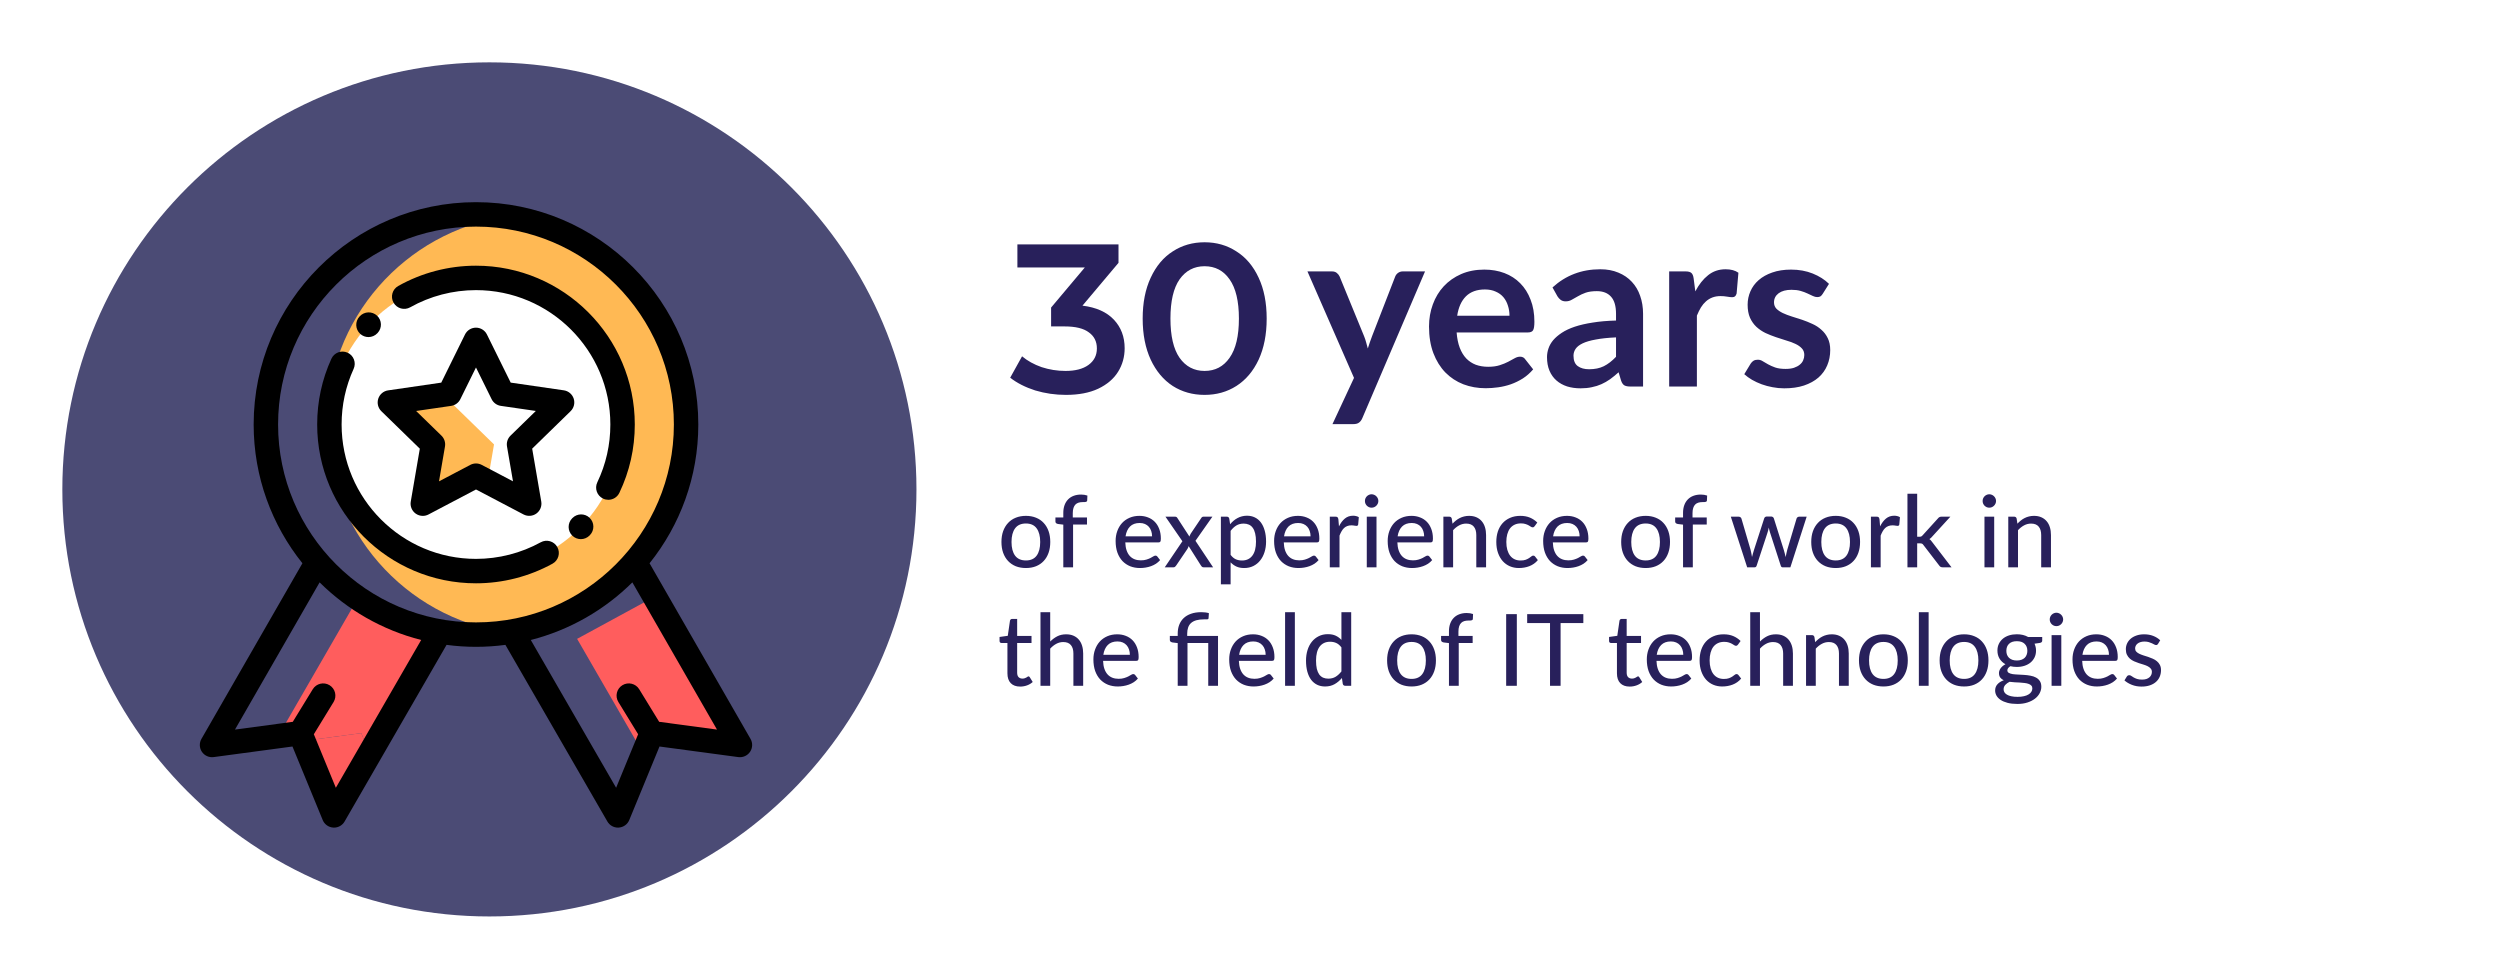
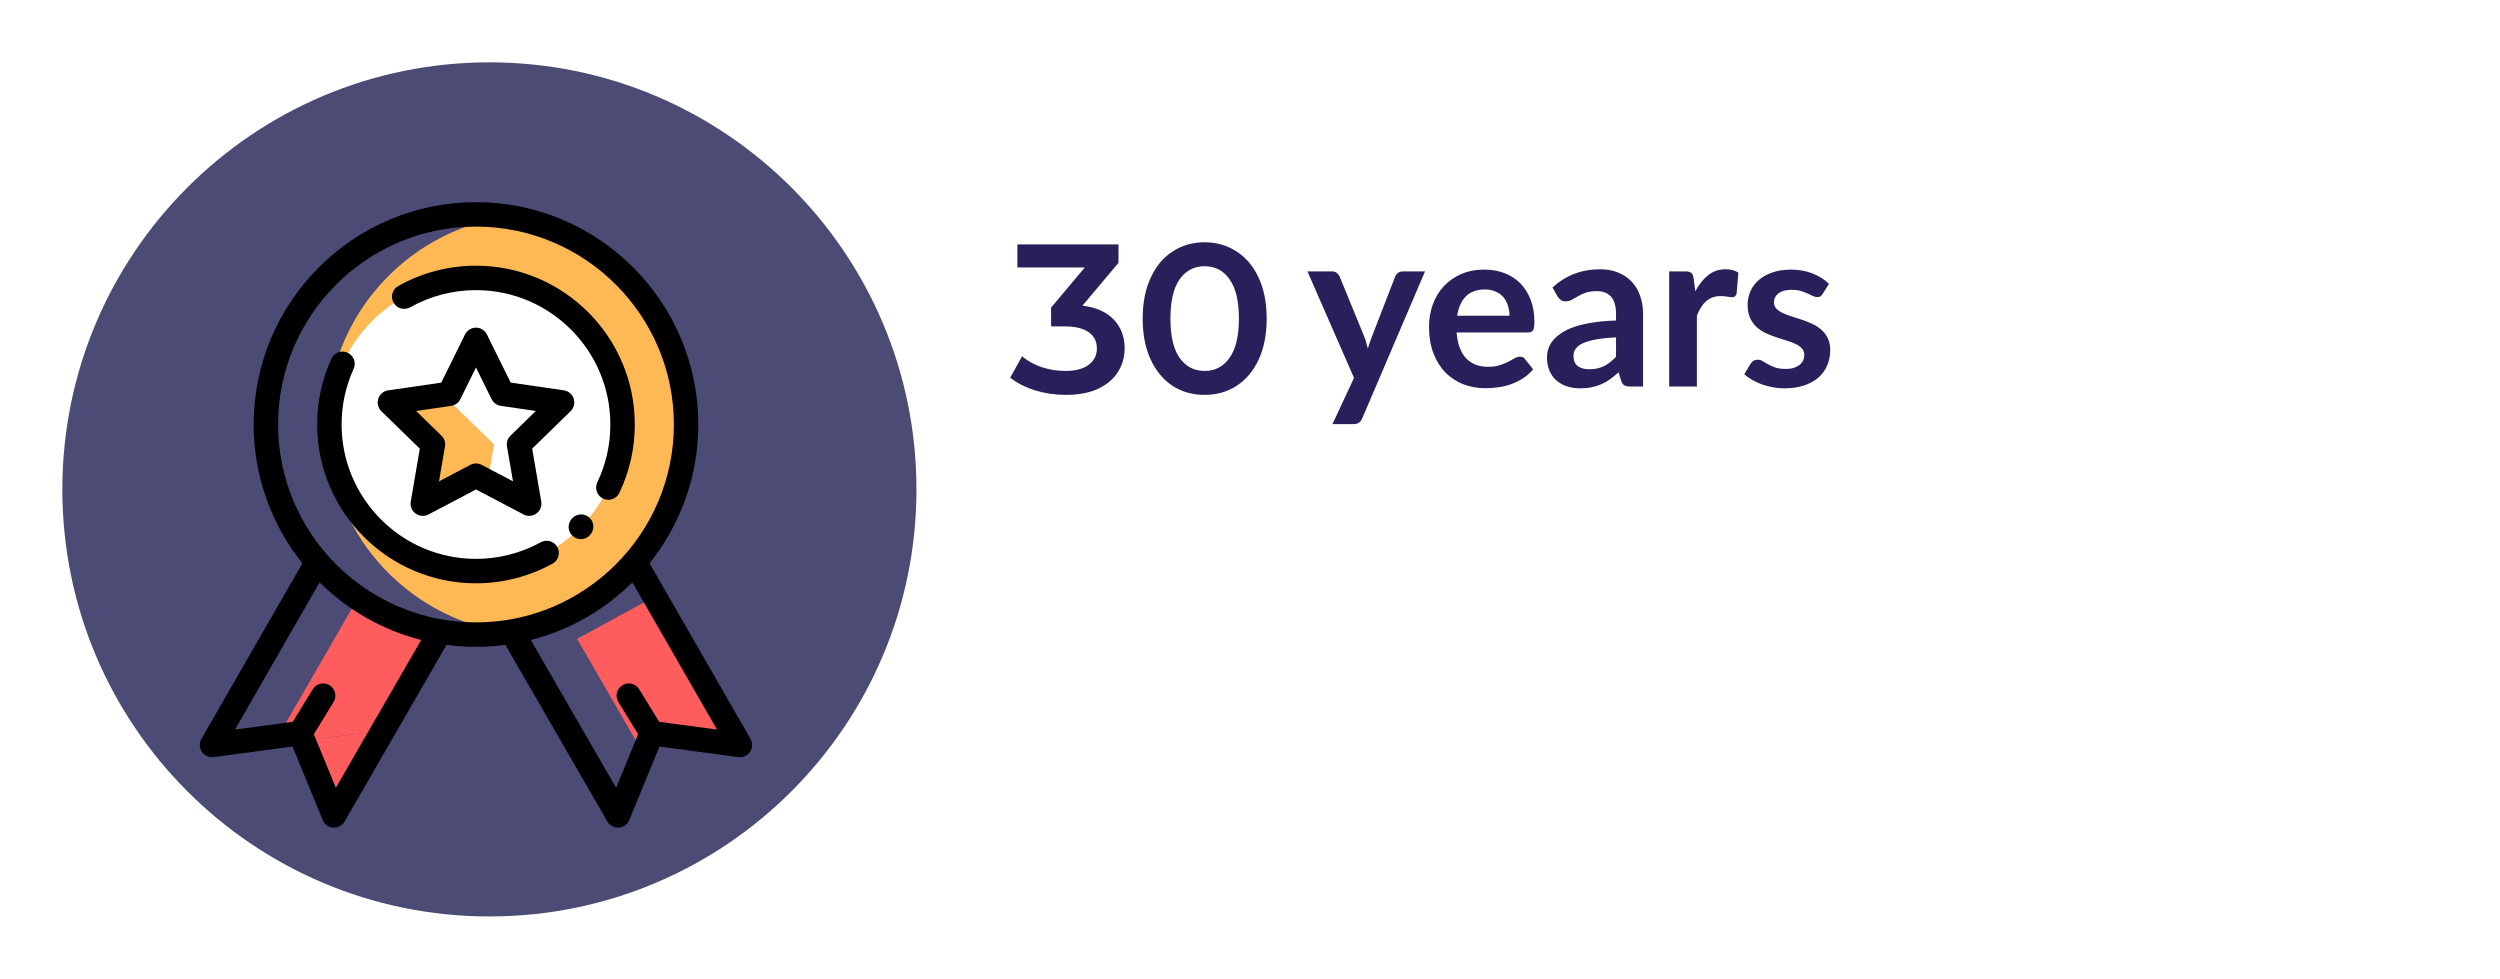
<svg xmlns="http://www.w3.org/2000/svg" width="401" height="157" viewBox="0 0 401 157" fill="none">
  <g clip-path="url(#clip0_1_136)">
    <g filter="url(#filter0_d_1_136)">
      <path d="M72 16H339C366.614 16 389 38.386 389 66V87C389 114.614 366.614 137 339 137H72V16Z" fill="white" />
    </g>
    <path d="M177.658 57.86C178.138 57.86 178.516 57.998 178.792 58.274C179.08 58.538 179.224 58.892 179.224 59.336V62H161.368V60.524C161.368 60.224 161.428 59.912 161.548 59.588C161.68 59.252 161.884 58.952 162.16 58.688L170.062 50.768C170.722 50.096 171.31 49.454 171.826 48.842C172.354 48.23 172.792 47.624 173.14 47.024C173.488 46.424 173.752 45.818 173.932 45.206C174.124 44.582 174.22 43.928 174.22 43.244C174.22 42.62 174.13 42.074 173.95 41.606C173.77 41.126 173.512 40.724 173.176 40.4C172.852 40.076 172.456 39.836 171.988 39.68C171.532 39.512 171.016 39.428 170.44 39.428C169.912 39.428 169.42 39.506 168.964 39.662C168.52 39.806 168.124 40.016 167.776 40.292C167.428 40.556 167.134 40.868 166.894 41.228C166.654 41.588 166.474 41.984 166.354 42.416C166.15 42.968 165.886 43.334 165.562 43.514C165.238 43.694 164.77 43.736 164.158 43.64L161.818 43.226C161.998 41.978 162.346 40.886 162.862 39.95C163.378 39.002 164.02 38.216 164.788 37.592C165.568 36.956 166.456 36.482 167.452 36.17C168.46 35.846 169.54 35.684 170.692 35.684C171.892 35.684 172.99 35.864 173.986 36.224C174.982 36.572 175.834 37.07 176.542 37.718C177.25 38.366 177.802 39.146 178.198 40.058C178.594 40.97 178.792 41.984 178.792 43.1C178.792 44.06 178.648 44.948 178.36 45.764C178.084 46.58 177.706 47.36 177.226 48.104C176.758 48.848 176.206 49.568 175.57 50.264C174.934 50.96 174.268 51.668 173.572 52.388L167.704 58.382C168.268 58.214 168.826 58.088 169.378 58.004C169.942 57.908 170.476 57.86 170.98 57.86H177.658ZM200.539 35.972V37.898C200.539 38.474 200.479 38.942 200.359 39.302C200.239 39.65 200.119 39.944 199.999 40.184L190.135 60.488C189.931 60.908 189.643 61.268 189.271 61.568C188.899 61.856 188.401 62 187.777 62H184.555L194.617 42.11C194.845 41.702 195.067 41.33 195.283 40.994C195.511 40.646 195.763 40.316 196.039 40.004H183.583C183.307 40.004 183.067 39.902 182.863 39.698C182.659 39.494 182.557 39.254 182.557 38.978V35.972H200.539ZM228.577 43.532L218.515 67.076C218.383 67.388 218.209 67.622 217.993 67.778C217.789 67.946 217.471 68.03 217.039 68.03H213.727L217.183 60.614L209.713 43.532H213.619C213.967 43.532 214.237 43.616 214.429 43.784C214.633 43.952 214.783 44.144 214.879 44.36L218.803 53.936C218.935 54.26 219.043 54.584 219.127 54.908C219.223 55.232 219.313 55.562 219.397 55.898C219.505 55.562 219.613 55.232 219.721 54.908C219.829 54.572 219.949 54.242 220.081 53.918L223.789 44.36C223.885 44.12 224.041 43.922 224.257 43.766C224.485 43.61 224.737 43.532 225.013 43.532H228.577ZM242.121 50.642C242.121 50.066 242.037 49.526 241.869 49.022C241.713 48.506 241.473 48.056 241.149 47.672C240.825 47.288 240.411 46.988 239.907 46.772C239.415 46.544 238.839 46.43 238.179 46.43C236.895 46.43 235.881 46.796 235.137 47.528C234.405 48.26 233.937 49.298 233.733 50.642H242.121ZM233.643 53.324C233.715 54.272 233.883 55.094 234.147 55.79C234.411 56.474 234.759 57.044 235.191 57.5C235.623 57.944 236.133 58.28 236.721 58.508C237.321 58.724 237.981 58.832 238.701 58.832C239.421 58.832 240.039 58.748 240.555 58.58C241.083 58.412 241.539 58.226 241.923 58.022C242.319 57.818 242.661 57.632 242.949 57.464C243.249 57.296 243.537 57.212 243.813 57.212C244.185 57.212 244.461 57.35 244.641 57.626L245.919 59.246C245.427 59.822 244.875 60.308 244.263 60.704C243.651 61.088 243.009 61.4 242.337 61.64C241.677 61.868 240.999 62.03 240.303 62.126C239.619 62.222 238.953 62.27 238.305 62.27C237.021 62.27 235.827 62.06 234.723 61.64C233.619 61.208 232.659 60.578 231.843 59.75C231.027 58.91 230.385 57.878 229.917 56.654C229.449 55.418 229.215 53.99 229.215 52.37C229.215 51.11 229.419 49.928 229.827 48.824C230.235 47.708 230.817 46.742 231.573 45.926C232.341 45.098 233.271 44.444 234.363 43.964C235.467 43.484 236.709 43.244 238.089 43.244C239.253 43.244 240.327 43.43 241.311 43.802C242.295 44.174 243.141 44.72 243.849 45.44C244.557 46.148 245.109 47.024 245.505 48.068C245.913 49.1 246.117 50.282 246.117 51.614C246.117 52.286 246.045 52.742 245.901 52.982C245.757 53.21 245.481 53.324 245.073 53.324H233.643ZM259.21 54.116C257.926 54.176 256.846 54.29 255.97 54.458C255.094 54.614 254.392 54.818 253.864 55.07C253.336 55.322 252.958 55.616 252.73 55.952C252.502 56.288 252.388 56.654 252.388 57.05C252.388 57.83 252.616 58.388 253.072 58.724C253.54 59.06 254.146 59.228 254.89 59.228C255.802 59.228 256.588 59.066 257.248 58.742C257.92 58.406 258.574 57.902 259.21 57.23V54.116ZM249.022 46.106C251.146 44.162 253.702 43.19 256.69 43.19C257.77 43.19 258.736 43.37 259.588 43.73C260.44 44.078 261.16 44.57 261.748 45.206C262.336 45.83 262.78 46.58 263.08 47.456C263.392 48.332 263.548 49.292 263.548 50.336V62H261.532C261.112 62 260.788 61.94 260.56 61.82C260.332 61.688 260.152 61.43 260.02 61.046L259.624 59.714C259.156 60.134 258.7 60.506 258.256 60.83C257.812 61.142 257.35 61.406 256.87 61.622C256.39 61.838 255.874 62 255.322 62.108C254.782 62.228 254.182 62.288 253.522 62.288C252.742 62.288 252.022 62.186 251.362 61.982C250.702 61.766 250.132 61.448 249.652 61.028C249.172 60.608 248.8 60.086 248.536 59.462C248.272 58.838 248.14 58.112 248.14 57.284C248.14 56.816 248.218 56.354 248.374 55.898C248.53 55.43 248.782 54.986 249.13 54.566C249.49 54.146 249.952 53.75 250.516 53.378C251.08 53.006 251.77 52.682 252.586 52.406C253.414 52.13 254.374 51.908 255.466 51.74C256.558 51.56 257.806 51.452 259.21 51.416V50.336C259.21 49.1 258.946 48.188 258.418 47.6C257.89 47 257.128 46.7 256.132 46.7C255.412 46.7 254.812 46.784 254.332 46.952C253.864 47.12 253.45 47.312 253.09 47.528C252.73 47.732 252.4 47.918 252.1 48.086C251.812 48.254 251.488 48.338 251.128 48.338C250.816 48.338 250.552 48.26 250.336 48.104C250.12 47.936 249.946 47.744 249.814 47.528L249.022 46.106ZM271.929 46.736C272.505 45.632 273.189 44.768 273.981 44.144C274.773 43.508 275.709 43.19 276.789 43.19C277.641 43.19 278.325 43.376 278.841 43.748L278.553 47.078C278.493 47.294 278.403 47.45 278.283 47.546C278.175 47.63 278.025 47.672 277.833 47.672C277.653 47.672 277.383 47.642 277.023 47.582C276.675 47.522 276.333 47.492 275.997 47.492C275.505 47.492 275.067 47.564 274.683 47.708C274.299 47.852 273.951 48.062 273.639 48.338C273.339 48.602 273.069 48.926 272.829 49.31C272.601 49.694 272.385 50.132 272.181 50.624V62H267.735V43.532H270.345C270.801 43.532 271.119 43.616 271.299 43.784C271.479 43.94 271.599 44.228 271.659 44.648L271.929 46.736ZM292.362 47.132C292.242 47.324 292.116 47.462 291.984 47.546C291.852 47.618 291.684 47.654 291.48 47.654C291.264 47.654 291.03 47.594 290.778 47.474C290.538 47.354 290.256 47.222 289.932 47.078C289.608 46.922 289.236 46.784 288.816 46.664C288.408 46.544 287.922 46.484 287.358 46.484C286.482 46.484 285.792 46.67 285.288 47.042C284.796 47.414 284.55 47.9 284.55 48.5C284.55 48.896 284.676 49.232 284.928 49.508C285.192 49.772 285.534 50.006 285.954 50.21C286.386 50.414 286.872 50.6 287.412 50.768C287.952 50.924 288.498 51.098 289.05 51.29C289.614 51.482 290.166 51.704 290.706 51.956C291.246 52.196 291.726 52.508 292.146 52.892C292.578 53.264 292.92 53.714 293.172 54.242C293.436 54.77 293.568 55.406 293.568 56.15C293.568 57.038 293.406 57.86 293.082 58.616C292.77 59.36 292.302 60.008 291.678 60.56C291.054 61.1 290.28 61.526 289.356 61.838C288.444 62.138 287.388 62.288 286.188 62.288C285.552 62.288 284.928 62.228 284.316 62.108C283.716 62 283.134 61.844 282.57 61.64C282.018 61.436 281.502 61.196 281.022 60.92C280.554 60.644 280.14 60.344 279.78 60.02L280.806 58.328C280.938 58.124 281.094 57.968 281.274 57.86C281.454 57.752 281.682 57.698 281.958 57.698C282.234 57.698 282.492 57.776 282.732 57.932C282.984 58.088 283.272 58.256 283.596 58.436C283.92 58.616 284.298 58.784 284.73 58.94C285.174 59.096 285.732 59.174 286.404 59.174C286.932 59.174 287.382 59.114 287.754 58.994C288.138 58.862 288.45 58.694 288.69 58.49C288.942 58.286 289.122 58.052 289.23 57.788C289.35 57.512 289.41 57.23 289.41 56.942C289.41 56.51 289.278 56.156 289.014 55.88C288.762 55.604 288.42 55.364 287.988 55.16C287.568 54.956 287.082 54.776 286.53 54.62C285.99 54.452 285.432 54.272 284.856 54.08C284.292 53.888 283.734 53.666 283.182 53.414C282.642 53.15 282.156 52.82 281.724 52.424C281.304 52.028 280.962 51.542 280.698 50.966C280.446 50.39 280.32 49.694 280.32 48.878C280.32 48.122 280.47 47.402 280.77 46.718C281.07 46.034 281.508 45.44 282.084 44.936C282.672 44.42 283.398 44.012 284.262 43.712C285.138 43.4 286.146 43.244 287.286 43.244C288.558 43.244 289.716 43.454 290.76 43.874C291.804 44.294 292.674 44.846 293.37 45.53L292.362 47.132Z" fill="#28205B" />
-     <path d="M164.56 82.744C165.157 82.744 165.696 82.843 166.176 83.04C166.661 83.232 167.072 83.512 167.408 83.88C167.749 84.243 168.011 84.683 168.192 85.2C168.373 85.712 168.464 86.288 168.464 86.928C168.464 87.568 168.373 88.147 168.192 88.664C168.011 89.181 167.749 89.621 167.408 89.984C167.072 90.347 166.661 90.627 166.176 90.824C165.696 91.016 165.157 91.112 164.56 91.112C163.957 91.112 163.413 91.016 162.928 90.824C162.448 90.627 162.037 90.347 161.696 89.984C161.355 89.621 161.091 89.181 160.904 88.664C160.723 88.147 160.632 87.568 160.632 86.928C160.632 86.288 160.723 85.712 160.904 85.2C161.091 84.683 161.355 84.243 161.696 83.88C162.037 83.512 162.448 83.232 162.928 83.04C163.413 82.843 163.957 82.744 164.56 82.744ZM164.56 89.896C165.328 89.896 165.901 89.637 166.28 89.12C166.659 88.603 166.848 87.875 166.848 86.936C166.848 85.997 166.659 85.269 166.28 84.752C165.901 84.229 165.328 83.968 164.56 83.968C163.781 83.968 163.2 84.229 162.816 84.752C162.437 85.269 162.248 85.997 162.248 86.936C162.248 87.875 162.437 88.603 162.816 89.12C163.2 89.637 163.781 89.896 164.56 89.896ZM170.554 91V84.152L169.706 84.048C169.583 84.021 169.482 83.979 169.402 83.92C169.327 83.856 169.29 83.765 169.29 83.648V83H170.554V82.264C170.554 81.8 170.621 81.387 170.754 81.024C170.887 80.661 171.077 80.355 171.322 80.104C171.573 79.848 171.871 79.656 172.218 79.528C172.57 79.395 172.965 79.328 173.402 79.328C173.77 79.328 174.109 79.381 174.418 79.488L174.386 80.272C174.381 80.341 174.359 80.395 174.322 80.432C174.285 80.464 174.234 80.488 174.17 80.504C174.111 80.52 174.037 80.531 173.946 80.536C173.861 80.536 173.767 80.536 173.666 80.536C173.426 80.536 173.207 80.565 173.01 80.624C172.813 80.683 172.645 80.781 172.506 80.92C172.367 81.059 172.261 81.243 172.186 81.472C172.111 81.696 172.074 81.976 172.074 82.312V83H174.354V84.136H172.122V91H170.554ZM184.793 86.032C184.793 85.723 184.747 85.437 184.657 85.176C184.571 84.915 184.443 84.688 184.273 84.496C184.102 84.304 183.894 84.155 183.649 84.048C183.403 83.941 183.121 83.888 182.801 83.888C182.145 83.888 181.627 84.077 181.249 84.456C180.875 84.835 180.638 85.36 180.537 86.032H184.793ZM186.081 89.84C185.889 90.064 185.667 90.259 185.417 90.424C185.166 90.584 184.899 90.715 184.617 90.816C184.334 90.917 184.041 90.992 183.737 91.04C183.438 91.088 183.142 91.112 182.849 91.112C182.289 91.112 181.769 91.019 181.289 90.832C180.814 90.64 180.401 90.363 180.049 90C179.702 89.632 179.43 89.179 179.233 88.64C179.041 88.096 178.945 87.472 178.945 86.768C178.945 86.203 179.033 85.677 179.209 85.192C179.385 84.701 179.635 84.275 179.961 83.912C180.291 83.549 180.694 83.264 181.169 83.056C181.643 82.848 182.177 82.744 182.769 82.744C183.265 82.744 183.721 82.827 184.137 82.992C184.558 83.152 184.921 83.387 185.225 83.696C185.529 84.005 185.766 84.387 185.937 84.84C186.113 85.293 186.201 85.811 186.201 86.392C186.201 86.632 186.174 86.795 186.121 86.88C186.067 86.96 185.969 87 185.825 87H180.497C180.513 87.485 180.582 87.909 180.705 88.272C180.827 88.629 180.995 88.928 181.209 89.168C181.427 89.408 181.686 89.587 181.985 89.704C182.283 89.821 182.617 89.88 182.985 89.88C183.331 89.88 183.63 89.84 183.881 89.76C184.137 89.68 184.355 89.595 184.537 89.504C184.723 89.408 184.878 89.32 185.001 89.24C185.129 89.16 185.241 89.12 185.337 89.12C185.465 89.12 185.563 89.168 185.633 89.264L186.081 89.84ZM194.584 91H193.08C192.957 91 192.859 90.968 192.784 90.904C192.715 90.835 192.659 90.763 192.616 90.688L190.656 87.592C190.629 87.672 190.603 87.749 190.576 87.824C190.549 87.899 190.515 87.968 190.472 88.032L188.672 90.688C188.619 90.763 188.557 90.835 188.488 90.904C188.419 90.968 188.328 91 188.216 91H186.824L189.656 86.816L186.936 82.872H188.44C188.563 82.872 188.651 82.891 188.704 82.928C188.763 82.965 188.813 83.021 188.856 83.096L190.784 86.064C190.811 85.984 190.84 85.907 190.872 85.832C190.904 85.752 190.947 85.669 191 85.584L192.656 83.128C192.752 82.957 192.88 82.872 193.04 82.872H194.472L191.752 86.744L194.584 91ZM197.39 89C197.646 89.336 197.921 89.571 198.214 89.704C198.513 89.837 198.846 89.904 199.214 89.904C199.929 89.904 200.481 89.648 200.87 89.136C201.265 88.619 201.462 87.867 201.462 86.88C201.462 86.363 201.417 85.923 201.326 85.56C201.241 85.192 201.113 84.893 200.942 84.664C200.777 84.429 200.572 84.259 200.326 84.152C200.081 84.04 199.804 83.984 199.494 83.984C199.041 83.984 198.646 84.085 198.31 84.288C197.98 84.491 197.673 84.779 197.39 85.152V89ZM197.31 84.088C197.481 83.885 197.662 83.701 197.854 83.536C198.052 83.365 198.262 83.221 198.486 83.104C198.71 82.981 198.948 82.888 199.198 82.824C199.454 82.755 199.726 82.72 200.014 82.72C200.478 82.72 200.897 82.811 201.27 82.992C201.649 83.173 201.972 83.44 202.238 83.792C202.505 84.144 202.71 84.579 202.854 85.096C203.004 85.613 203.078 86.208 203.078 86.88C203.078 87.483 202.996 88.043 202.83 88.56C202.67 89.072 202.438 89.517 202.134 89.896C201.836 90.275 201.468 90.573 201.03 90.792C200.598 91.005 200.11 91.112 199.566 91.112C199.081 91.112 198.665 91.032 198.318 90.872C197.972 90.712 197.662 90.488 197.39 90.2V93.728H195.83V82.872H196.766C196.985 82.872 197.121 82.976 197.174 83.184L197.31 84.088ZM210.214 86.032C210.214 85.723 210.169 85.437 210.078 85.176C209.993 84.915 209.865 84.688 209.694 84.496C209.524 84.304 209.316 84.155 209.07 84.048C208.825 83.941 208.542 83.888 208.222 83.888C207.566 83.888 207.049 84.077 206.67 84.456C206.297 84.835 206.06 85.36 205.958 86.032H210.214ZM211.502 89.84C211.31 90.064 211.089 90.259 210.838 90.424C210.588 90.584 210.321 90.715 210.038 90.816C209.756 90.917 209.462 90.992 209.158 91.04C208.86 91.088 208.564 91.112 208.27 91.112C207.71 91.112 207.19 91.019 206.71 90.832C206.236 90.64 205.822 90.363 205.47 90C205.124 89.632 204.852 89.179 204.654 88.64C204.462 88.096 204.366 87.472 204.366 86.768C204.366 86.203 204.454 85.677 204.63 85.192C204.806 84.701 205.057 84.275 205.382 83.912C205.713 83.549 206.116 83.264 206.59 83.056C207.065 82.848 207.598 82.744 208.19 82.744C208.686 82.744 209.142 82.827 209.558 82.992C209.98 83.152 210.342 83.387 210.646 83.696C210.95 84.005 211.188 84.387 211.358 84.84C211.534 85.293 211.622 85.811 211.622 86.392C211.622 86.632 211.596 86.795 211.542 86.88C211.489 86.96 211.39 87 211.246 87H205.918C205.934 87.485 206.004 87.909 206.126 88.272C206.249 88.629 206.417 88.928 206.63 89.168C206.849 89.408 207.108 89.587 207.406 89.704C207.705 89.821 208.038 89.88 208.406 89.88C208.753 89.88 209.052 89.84 209.302 89.76C209.558 89.68 209.777 89.595 209.958 89.504C210.145 89.408 210.3 89.32 210.422 89.24C210.55 89.16 210.662 89.12 210.758 89.12C210.886 89.12 210.985 89.168 211.054 89.264L211.502 89.84ZM214.771 84.432C215.032 83.899 215.347 83.48 215.715 83.176C216.083 82.872 216.526 82.72 217.043 82.72C217.219 82.72 217.384 82.741 217.539 82.784C217.699 82.821 217.838 82.88 217.955 82.96L217.851 84.136C217.814 84.28 217.726 84.352 217.587 84.352C217.512 84.352 217.4 84.339 217.251 84.312C217.102 84.28 216.942 84.264 216.771 84.264C216.52 84.264 216.299 84.301 216.107 84.376C215.915 84.445 215.742 84.552 215.587 84.696C215.438 84.835 215.304 85.008 215.187 85.216C215.07 85.419 214.96 85.651 214.859 85.912V91H213.299V82.872H214.195C214.366 82.872 214.48 82.904 214.539 82.968C214.603 83.027 214.648 83.133 214.675 83.288L214.771 84.432ZM220.791 82.872V91H219.231V82.872H220.791ZM221.087 80.36C221.087 80.504 221.057 80.643 220.999 80.776C220.94 80.904 220.86 81.019 220.759 81.12C220.663 81.216 220.548 81.293 220.414 81.352C220.281 81.405 220.143 81.432 219.999 81.432C219.855 81.432 219.719 81.405 219.591 81.352C219.463 81.293 219.348 81.216 219.247 81.12C219.151 81.019 219.073 80.904 219.015 80.776C218.961 80.643 218.935 80.504 218.935 80.36C218.935 80.211 218.961 80.072 219.015 79.944C219.073 79.811 219.151 79.696 219.247 79.6C219.348 79.499 219.463 79.421 219.591 79.368C219.719 79.309 219.855 79.28 219.999 79.28C220.143 79.28 220.281 79.309 220.414 79.368C220.548 79.421 220.663 79.499 220.759 79.6C220.86 79.696 220.94 79.811 220.999 79.944C221.057 80.072 221.087 80.211 221.087 80.36ZM228.433 86.032C228.433 85.723 228.388 85.437 228.297 85.176C228.212 84.915 228.084 84.688 227.913 84.496C227.742 84.304 227.534 84.155 227.289 84.048C227.044 83.941 226.761 83.888 226.441 83.888C225.785 83.888 225.268 84.077 224.889 84.456C224.516 84.835 224.278 85.36 224.177 86.032H228.433ZM229.721 89.84C229.529 90.064 229.308 90.259 229.057 90.424C228.806 90.584 228.54 90.715 228.257 90.816C227.974 90.917 227.681 90.992 227.377 91.04C227.078 91.088 226.782 91.112 226.489 91.112C225.929 91.112 225.409 91.019 224.929 90.832C224.454 90.64 224.041 90.363 223.689 90C223.342 89.632 223.07 89.179 222.873 88.64C222.681 88.096 222.585 87.472 222.585 86.768C222.585 86.203 222.673 85.677 222.849 85.192C223.025 84.701 223.276 84.275 223.601 83.912C223.932 83.549 224.334 83.264 224.809 83.056C225.284 82.848 225.817 82.744 226.409 82.744C226.905 82.744 227.361 82.827 227.777 82.992C228.198 83.152 228.561 83.387 228.865 83.696C229.169 84.005 229.406 84.387 229.577 84.84C229.753 85.293 229.841 85.811 229.841 86.392C229.841 86.632 229.814 86.795 229.761 86.88C229.708 86.96 229.609 87 229.465 87H224.137C224.153 87.485 224.222 87.909 224.345 88.272C224.468 88.629 224.636 88.928 224.849 89.168C225.068 89.408 225.326 89.587 225.625 89.704C225.924 89.821 226.257 89.88 226.625 89.88C226.972 89.88 227.27 89.84 227.521 89.76C227.777 89.68 227.996 89.595 228.177 89.504C228.364 89.408 228.518 89.32 228.641 89.24C228.769 89.16 228.881 89.12 228.977 89.12C229.105 89.12 229.204 89.168 229.273 89.264L229.721 89.84ZM232.982 84C233.158 83.813 233.342 83.643 233.534 83.488C233.726 83.333 233.929 83.203 234.142 83.096C234.361 82.984 234.593 82.899 234.838 82.84C235.089 82.776 235.355 82.744 235.638 82.744C236.086 82.744 236.478 82.819 236.814 82.968C237.155 83.117 237.441 83.328 237.67 83.6C237.899 83.867 238.073 84.189 238.19 84.568C238.307 84.947 238.366 85.365 238.366 85.824V91H236.798V85.824C236.798 85.243 236.665 84.792 236.398 84.472C236.131 84.147 235.723 83.984 235.174 83.984C234.774 83.984 234.398 84.08 234.046 84.272C233.699 84.459 233.377 84.715 233.078 85.04V91H231.518V82.872H232.454C232.673 82.872 232.809 82.976 232.862 83.184L232.982 84ZM246.167 84.392C246.119 84.451 246.071 84.499 246.023 84.536C245.98 84.568 245.916 84.584 245.831 84.584C245.746 84.584 245.655 84.552 245.559 84.488C245.468 84.419 245.351 84.347 245.207 84.272C245.068 84.192 244.898 84.12 244.695 84.056C244.498 83.987 244.252 83.952 243.959 83.952C243.575 83.952 243.236 84.021 242.943 84.16C242.65 84.299 242.404 84.496 242.207 84.752C242.015 85.008 241.868 85.32 241.767 85.688C241.666 86.056 241.615 86.469 241.615 86.928C241.615 87.403 241.668 87.827 241.775 88.2C241.882 88.568 242.034 88.88 242.231 89.136C242.428 89.387 242.668 89.579 242.951 89.712C243.234 89.84 243.548 89.904 243.895 89.904C244.231 89.904 244.508 89.864 244.727 89.784C244.946 89.699 245.127 89.608 245.271 89.512C245.415 89.416 245.535 89.328 245.631 89.248C245.727 89.163 245.826 89.12 245.927 89.12C246.055 89.12 246.154 89.168 246.223 89.264L246.671 89.84C246.484 90.069 246.274 90.264 246.039 90.424C245.81 90.584 245.564 90.715 245.303 90.816C245.042 90.917 244.767 90.992 244.479 91.04C244.196 91.088 243.908 91.112 243.615 91.112C243.108 91.112 242.634 91.019 242.191 90.832C241.754 90.645 241.372 90.373 241.047 90.016C240.727 89.659 240.474 89.221 240.287 88.704C240.1 88.181 240.007 87.589 240.007 86.928C240.007 86.325 240.09 85.768 240.255 85.256C240.426 84.744 240.674 84.304 240.999 83.936C241.33 83.563 241.735 83.272 242.215 83.064C242.695 82.851 243.244 82.744 243.863 82.744C244.444 82.744 244.956 82.837 245.399 83.024C245.842 83.211 246.236 83.475 246.583 83.816L246.167 84.392ZM253.371 86.032C253.371 85.723 253.325 85.437 253.235 85.176C253.149 84.915 253.021 84.688 252.851 84.496C252.68 84.304 252.472 84.155 252.227 84.048C251.981 83.941 251.699 83.888 251.379 83.888C250.723 83.888 250.205 84.077 249.827 84.456C249.453 84.835 249.216 85.36 249.115 86.032H253.371ZM254.659 89.84C254.467 90.064 254.245 90.259 253.995 90.424C253.744 90.584 253.477 90.715 253.195 90.816C252.912 90.917 252.619 90.992 252.315 91.04C252.016 91.088 251.72 91.112 251.427 91.112C250.867 91.112 250.347 91.019 249.867 90.832C249.392 90.64 248.979 90.363 248.627 90C248.28 89.632 248.008 89.179 247.811 88.64C247.619 88.096 247.523 87.472 247.523 86.768C247.523 86.203 247.611 85.677 247.787 85.192C247.963 84.701 248.213 84.275 248.539 83.912C248.869 83.549 249.272 83.264 249.747 83.056C250.221 82.848 250.755 82.744 251.347 82.744C251.843 82.744 252.299 82.827 252.715 82.992C253.136 83.152 253.499 83.387 253.803 83.696C254.107 84.005 254.344 84.387 254.515 84.84C254.691 85.293 254.779 85.811 254.779 86.392C254.779 86.632 254.752 86.795 254.699 86.88C254.645 86.96 254.547 87 254.403 87H249.075C249.091 87.485 249.16 87.909 249.283 88.272C249.405 88.629 249.573 88.928 249.787 89.168C250.005 89.408 250.264 89.587 250.563 89.704C250.861 89.821 251.195 89.88 251.563 89.88C251.909 89.88 252.208 89.84 252.459 89.76C252.715 89.68 252.933 89.595 253.115 89.504C253.301 89.408 253.456 89.32 253.579 89.24C253.707 89.16 253.819 89.12 253.915 89.12C254.043 89.12 254.141 89.168 254.211 89.264L254.659 89.84ZM263.966 82.744C264.564 82.744 265.102 82.843 265.582 83.04C266.068 83.232 266.478 83.512 266.814 83.88C267.156 84.243 267.417 84.683 267.598 85.2C267.78 85.712 267.87 86.288 267.87 86.928C267.87 87.568 267.78 88.147 267.598 88.664C267.417 89.181 267.156 89.621 266.814 89.984C266.478 90.347 266.068 90.627 265.582 90.824C265.102 91.016 264.564 91.112 263.966 91.112C263.364 91.112 262.82 91.016 262.334 90.824C261.854 90.627 261.444 90.347 261.102 89.984C260.761 89.621 260.497 89.181 260.31 88.664C260.129 88.147 260.038 87.568 260.038 86.928C260.038 86.288 260.129 85.712 260.31 85.2C260.497 84.683 260.761 84.243 261.102 83.88C261.444 83.512 261.854 83.232 262.334 83.04C262.82 82.843 263.364 82.744 263.966 82.744ZM263.966 89.896C264.734 89.896 265.308 89.637 265.686 89.12C266.065 88.603 266.254 87.875 266.254 86.936C266.254 85.997 266.065 85.269 265.686 84.752C265.308 84.229 264.734 83.968 263.966 83.968C263.188 83.968 262.606 84.229 262.222 84.752C261.844 85.269 261.654 85.997 261.654 86.936C261.654 87.875 261.844 88.603 262.222 89.12C262.606 89.637 263.188 89.896 263.966 89.896ZM269.96 91V84.152L269.112 84.048C268.989 84.021 268.888 83.979 268.808 83.92C268.733 83.856 268.696 83.765 268.696 83.648V83H269.96V82.264C269.96 81.8 270.027 81.387 270.16 81.024C270.293 80.661 270.483 80.355 270.728 80.104C270.979 79.848 271.277 79.656 271.624 79.528C271.976 79.395 272.371 79.328 272.808 79.328C273.176 79.328 273.515 79.381 273.824 79.488L273.792 80.272C273.787 80.341 273.765 80.395 273.728 80.432C273.691 80.464 273.64 80.488 273.576 80.504C273.517 80.52 273.443 80.531 273.352 80.536C273.267 80.536 273.173 80.536 273.072 80.536C272.832 80.536 272.613 80.565 272.416 80.624C272.219 80.683 272.051 80.781 271.912 80.92C271.773 81.059 271.667 81.243 271.592 81.472C271.517 81.696 271.48 81.976 271.48 82.312V83H273.76V84.136H271.528V91H269.96ZM289.791 82.872L287.175 91H285.927C285.777 91 285.676 90.901 285.623 90.704L283.911 85.408C283.868 85.275 283.831 85.144 283.799 85.016C283.767 84.883 283.737 84.749 283.711 84.616C283.663 84.893 283.596 85.163 283.511 85.424L281.775 90.704C281.721 90.901 281.607 91 281.431 91H280.247L277.623 82.872H278.855C278.977 82.872 279.079 82.901 279.159 82.96C279.244 83.019 279.3 83.093 279.327 83.184L280.791 88.176C280.839 88.379 280.881 88.576 280.919 88.768C280.956 88.96 280.991 89.152 281.023 89.344C281.071 89.152 281.121 88.96 281.175 88.768C281.233 88.576 281.292 88.379 281.351 88.176L282.975 83.152C283.001 83.061 283.052 82.989 283.127 82.936C283.201 82.877 283.292 82.848 283.399 82.848H284.079C284.196 82.848 284.292 82.877 284.367 82.936C284.447 82.989 284.5 83.061 284.527 83.152L286.111 88.176C286.169 88.379 286.225 88.579 286.279 88.776C286.332 88.968 286.38 89.163 286.423 89.36C286.455 89.168 286.492 88.976 286.535 88.784C286.577 88.587 286.625 88.384 286.679 88.176L288.167 83.184C288.193 83.093 288.247 83.019 288.327 82.96C288.412 82.901 288.508 82.872 288.615 82.872H289.791ZM294.451 82.744C295.048 82.744 295.587 82.843 296.067 83.04C296.552 83.232 296.963 83.512 297.299 83.88C297.64 84.243 297.901 84.683 298.083 85.2C298.264 85.712 298.355 86.288 298.355 86.928C298.355 87.568 298.264 88.147 298.083 88.664C297.901 89.181 297.64 89.621 297.299 89.984C296.963 90.347 296.552 90.627 296.067 90.824C295.587 91.016 295.048 91.112 294.451 91.112C293.848 91.112 293.304 91.016 292.819 90.824C292.339 90.627 291.928 90.347 291.587 89.984C291.245 89.621 290.981 89.181 290.795 88.664C290.613 88.147 290.523 87.568 290.523 86.928C290.523 86.288 290.613 85.712 290.795 85.2C290.981 84.683 291.245 84.243 291.587 83.88C291.928 83.512 292.339 83.232 292.819 83.04C293.304 82.843 293.848 82.744 294.451 82.744ZM294.451 89.896C295.219 89.896 295.792 89.637 296.171 89.12C296.549 88.603 296.739 87.875 296.739 86.936C296.739 85.997 296.549 85.269 296.171 84.752C295.792 84.229 295.219 83.968 294.451 83.968C293.672 83.968 293.091 84.229 292.707 84.752C292.328 85.269 292.139 85.997 292.139 86.936C292.139 87.875 292.328 88.603 292.707 89.12C293.091 89.637 293.672 89.896 294.451 89.896ZM301.568 84.432C301.829 83.899 302.144 83.48 302.512 83.176C302.88 82.872 303.323 82.72 303.84 82.72C304.016 82.72 304.181 82.741 304.336 82.784C304.496 82.821 304.635 82.88 304.752 82.96L304.648 84.136C304.611 84.28 304.523 84.352 304.384 84.352C304.309 84.352 304.197 84.339 304.048 84.312C303.899 84.28 303.739 84.264 303.568 84.264C303.317 84.264 303.096 84.301 302.904 84.376C302.712 84.445 302.539 84.552 302.384 84.696C302.235 84.835 302.101 85.008 301.984 85.216C301.867 85.419 301.757 85.651 301.656 85.912V91H300.096V82.872H300.992C301.163 82.872 301.277 82.904 301.336 82.968C301.4 83.027 301.445 83.133 301.472 83.288L301.568 84.432ZM307.515 79.192V86.096H307.883C307.995 86.096 308.089 86.08 308.163 86.048C308.238 86.016 308.315 85.952 308.395 85.856L310.827 83.176C310.902 83.075 310.985 83 311.075 82.952C311.166 82.899 311.281 82.872 311.419 82.872H312.843L309.971 86.016C309.817 86.213 309.651 86.365 309.475 86.472C309.577 86.541 309.665 86.621 309.739 86.712C309.819 86.803 309.897 86.901 309.971 87.008L313.027 91H311.627C311.499 91 311.387 90.979 311.291 90.936C311.201 90.893 311.118 90.816 311.043 90.704L308.531 87.44C308.451 87.317 308.371 87.24 308.291 87.208C308.211 87.171 308.091 87.152 307.931 87.152H307.515V91H305.955V79.192H307.515ZM319.869 82.872V91H318.309V82.872H319.869ZM320.165 80.36C320.165 80.504 320.135 80.643 320.077 80.776C320.018 80.904 319.938 81.019 319.837 81.12C319.741 81.216 319.626 81.293 319.493 81.352C319.359 81.405 319.221 81.432 319.077 81.432C318.933 81.432 318.797 81.405 318.669 81.352C318.541 81.293 318.426 81.216 318.325 81.12C318.229 81.019 318.151 80.904 318.093 80.776C318.039 80.643 318.013 80.504 318.013 80.36C318.013 80.211 318.039 80.072 318.093 79.944C318.151 79.811 318.229 79.696 318.325 79.6C318.426 79.499 318.541 79.421 318.669 79.368C318.797 79.309 318.933 79.28 319.077 79.28C319.221 79.28 319.359 79.309 319.493 79.368C319.626 79.421 319.741 79.499 319.837 79.6C319.938 79.696 320.018 79.811 320.077 79.944C320.135 80.072 320.165 80.211 320.165 80.36ZM323.591 84C323.767 83.813 323.951 83.643 324.143 83.488C324.335 83.333 324.538 83.203 324.751 83.096C324.97 82.984 325.202 82.899 325.447 82.84C325.698 82.776 325.965 82.744 326.247 82.744C326.695 82.744 327.087 82.819 327.423 82.968C327.765 83.117 328.05 83.328 328.279 83.6C328.509 83.867 328.682 84.189 328.799 84.568C328.917 84.947 328.975 85.365 328.975 85.824V91H327.407V85.824C327.407 85.243 327.274 84.792 327.007 84.472C326.741 84.147 326.333 83.984 325.783 83.984C325.383 83.984 325.007 84.08 324.655 84.272C324.309 84.459 323.986 84.715 323.687 85.04V91H322.127V82.872H323.063C323.282 82.872 323.418 82.976 323.471 83.184L323.591 84ZM163.64 110.128C162.984 110.128 162.477 109.944 162.12 109.576C161.768 109.208 161.592 108.683 161.592 108V103.136H160.648C160.557 103.136 160.48 103.109 160.416 103.056C160.357 102.997 160.328 102.912 160.328 102.8V102.168L161.648 101.984L162 99.56C162.021 99.469 162.061 99.4 162.12 99.352C162.184 99.299 162.264 99.272 162.36 99.272H163.152V102H165.456V103.136H163.152V107.896C163.152 108.216 163.229 108.456 163.384 108.616C163.544 108.771 163.747 108.848 163.992 108.848C164.136 108.848 164.259 108.829 164.36 108.792C164.467 108.755 164.557 108.715 164.632 108.672C164.707 108.624 164.771 108.581 164.824 108.544C164.877 108.507 164.925 108.488 164.968 108.488C165.021 108.488 165.061 108.501 165.088 108.528C165.12 108.549 165.152 108.587 165.184 108.64L165.648 109.392C165.392 109.627 165.088 109.808 164.736 109.936C164.384 110.064 164.019 110.128 163.64 110.128ZM168.453 102.904C168.794 102.557 169.17 102.277 169.581 102.064C169.997 101.851 170.474 101.744 171.013 101.744C171.461 101.744 171.853 101.819 172.189 101.968C172.53 102.117 172.816 102.328 173.045 102.6C173.274 102.867 173.448 103.189 173.565 103.568C173.682 103.947 173.741 104.365 173.741 104.824V110H172.173V104.824C172.173 104.243 172.04 103.792 171.773 103.472C171.506 103.147 171.098 102.984 170.549 102.984C170.149 102.984 169.773 103.08 169.421 103.272C169.074 103.459 168.752 103.715 168.453 104.04V110H166.893V98.192H168.453V102.904ZM181.23 105.032C181.23 104.723 181.185 104.437 181.094 104.176C181.009 103.915 180.881 103.688 180.71 103.496C180.539 103.304 180.331 103.155 180.086 103.048C179.841 102.941 179.558 102.888 179.238 102.888C178.582 102.888 178.065 103.077 177.686 103.456C177.313 103.835 177.075 104.36 176.974 105.032H181.23ZM182.518 108.84C182.326 109.064 182.105 109.259 181.854 109.424C181.603 109.584 181.337 109.715 181.054 109.816C180.771 109.917 180.478 109.992 180.174 110.04C179.875 110.088 179.579 110.112 179.286 110.112C178.726 110.112 178.206 110.019 177.726 109.832C177.251 109.64 176.838 109.363 176.486 109C176.139 108.632 175.867 108.179 175.67 107.64C175.478 107.096 175.382 106.472 175.382 105.768C175.382 105.203 175.47 104.677 175.646 104.192C175.822 103.701 176.073 103.275 176.398 102.912C176.729 102.549 177.131 102.264 177.606 102.056C178.081 101.848 178.614 101.744 179.206 101.744C179.702 101.744 180.158 101.827 180.574 101.992C180.995 102.152 181.358 102.387 181.662 102.696C181.966 103.005 182.203 103.387 182.374 103.84C182.55 104.293 182.638 104.811 182.638 105.392C182.638 105.632 182.611 105.795 182.558 105.88C182.505 105.96 182.406 106 182.262 106H176.934C176.95 106.485 177.019 106.909 177.142 107.272C177.265 107.629 177.433 107.928 177.646 108.168C177.865 108.408 178.123 108.587 178.422 108.704C178.721 108.821 179.054 108.88 179.422 108.88C179.769 108.88 180.067 108.84 180.318 108.76C180.574 108.68 180.793 108.595 180.974 108.504C181.161 108.408 181.315 108.32 181.438 108.24C181.566 108.16 181.678 108.12 181.774 108.12C181.902 108.12 182.001 108.168 182.07 108.264L182.518 108.84ZM188.906 110V103.152L188.058 103.048C187.935 103.021 187.834 102.979 187.754 102.92C187.679 102.856 187.642 102.765 187.642 102.648V102H188.906V101.608C188.906 101.112 188.983 100.656 189.138 100.24C189.298 99.819 189.535 99.456 189.85 99.152C190.17 98.848 190.564 98.613 191.034 98.448C191.508 98.277 192.063 98.192 192.698 98.192C192.9 98.192 193.114 98.205 193.338 98.232C193.562 98.259 193.751 98.299 193.906 98.352L193.85 99.168C193.839 99.275 193.772 99.331 193.65 99.336C193.527 99.341 193.356 99.344 193.138 99.344C192.652 99.344 192.239 99.392 191.898 99.488C191.556 99.584 191.276 99.728 191.058 99.92C190.839 100.112 190.679 100.355 190.578 100.648C190.476 100.936 190.426 101.272 190.426 101.656V102H195.37V110H193.802V103.136H190.474V110H188.906ZM203.011 105.032C203.011 104.723 202.966 104.437 202.875 104.176C202.79 103.915 202.662 103.688 202.491 103.496C202.321 103.304 202.113 103.155 201.867 103.048C201.622 102.941 201.339 102.888 201.019 102.888C200.363 102.888 199.846 103.077 199.467 103.456C199.094 103.835 198.857 104.36 198.755 105.032H203.011ZM204.299 108.84C204.107 109.064 203.886 109.259 203.635 109.424C203.385 109.584 203.118 109.715 202.835 109.816C202.553 109.917 202.259 109.992 201.955 110.04C201.657 110.088 201.361 110.112 201.067 110.112C200.507 110.112 199.987 110.019 199.507 109.832C199.033 109.64 198.619 109.363 198.267 109C197.921 108.632 197.649 108.179 197.451 107.64C197.259 107.096 197.163 106.472 197.163 105.768C197.163 105.203 197.251 104.677 197.427 104.192C197.603 103.701 197.854 103.275 198.179 102.912C198.51 102.549 198.913 102.264 199.387 102.056C199.862 101.848 200.395 101.744 200.987 101.744C201.483 101.744 201.939 101.827 202.355 101.992C202.777 102.152 203.139 102.387 203.443 102.696C203.747 103.005 203.985 103.387 204.155 103.84C204.331 104.293 204.419 104.811 204.419 105.392C204.419 105.632 204.393 105.795 204.339 105.88C204.286 105.96 204.187 106 204.043 106H198.715C198.731 106.485 198.801 106.909 198.923 107.272C199.046 107.629 199.214 107.928 199.427 108.168C199.646 108.408 199.905 108.587 200.203 108.704C200.502 108.821 200.835 108.88 201.203 108.88C201.55 108.88 201.849 108.84 202.099 108.76C202.355 108.68 202.574 108.595 202.755 108.504C202.942 108.408 203.097 108.32 203.219 108.24C203.347 108.16 203.459 108.12 203.555 108.12C203.683 108.12 203.782 108.168 203.851 108.264L204.299 108.84ZM207.696 98.192V110H206.128V98.192H207.696ZM215.164 103.84C214.908 103.504 214.631 103.269 214.332 103.136C214.039 103.003 213.708 102.936 213.34 102.936C212.625 102.936 212.071 103.195 211.676 103.712C211.287 104.224 211.092 104.973 211.092 105.96C211.092 106.477 211.135 106.92 211.22 107.288C211.311 107.651 211.439 107.949 211.604 108.184C211.775 108.413 211.983 108.584 212.228 108.696C212.473 108.803 212.751 108.856 213.06 108.856C213.513 108.856 213.905 108.755 214.236 108.552C214.567 108.349 214.876 108.064 215.164 107.696V103.84ZM216.732 98.192V110H215.788C215.569 110 215.433 109.896 215.38 109.688L215.244 108.752C214.897 109.163 214.503 109.493 214.06 109.744C213.623 109.989 213.116 110.112 212.54 110.112C212.076 110.112 211.655 110.021 211.276 109.84C210.903 109.659 210.583 109.395 210.316 109.048C210.049 108.696 209.844 108.261 209.7 107.744C209.556 107.227 209.484 106.632 209.484 105.96C209.484 105.357 209.564 104.797 209.724 104.28C209.884 103.763 210.116 103.315 210.42 102.936C210.724 102.557 211.092 102.261 211.524 102.048C211.956 101.829 212.444 101.72 212.988 101.72C213.479 101.72 213.895 101.8 214.236 101.96C214.583 102.12 214.892 102.347 215.164 102.64V98.192H216.732ZM226.419 101.744C227.017 101.744 227.555 101.843 228.035 102.04C228.521 102.232 228.931 102.512 229.267 102.88C229.609 103.243 229.87 103.683 230.051 104.2C230.233 104.712 230.323 105.288 230.323 105.928C230.323 106.568 230.233 107.147 230.051 107.664C229.87 108.181 229.609 108.621 229.267 108.984C228.931 109.347 228.521 109.627 228.035 109.824C227.555 110.016 227.017 110.112 226.419 110.112C225.817 110.112 225.273 110.016 224.787 109.824C224.307 109.627 223.897 109.347 223.555 108.984C223.214 108.621 222.95 108.181 222.763 107.664C222.582 107.147 222.491 106.568 222.491 105.928C222.491 105.288 222.582 104.712 222.763 104.2C222.95 103.683 223.214 103.243 223.555 102.88C223.897 102.512 224.307 102.232 224.787 102.04C225.273 101.843 225.817 101.744 226.419 101.744ZM226.419 108.896C227.187 108.896 227.761 108.637 228.139 108.12C228.518 107.603 228.707 106.875 228.707 105.936C228.707 104.997 228.518 104.269 228.139 103.752C227.761 103.229 227.187 102.968 226.419 102.968C225.641 102.968 225.059 103.229 224.675 103.752C224.297 104.269 224.107 104.997 224.107 105.936C224.107 106.875 224.297 107.603 224.675 108.12C225.059 108.637 225.641 108.896 226.419 108.896ZM232.413 110V103.152L231.565 103.048C231.443 103.021 231.341 102.979 231.261 102.92C231.187 102.856 231.149 102.765 231.149 102.648V102H232.413V101.264C232.413 100.8 232.48 100.387 232.613 100.024C232.747 99.661 232.936 99.355 233.181 99.104C233.432 98.848 233.731 98.656 234.077 98.528C234.429 98.395 234.824 98.328 235.261 98.328C235.629 98.328 235.968 98.381 236.277 98.488L236.245 99.272C236.24 99.341 236.219 99.395 236.181 99.432C236.144 99.464 236.093 99.488 236.029 99.504C235.971 99.52 235.896 99.531 235.805 99.536C235.72 99.536 235.627 99.536 235.525 99.536C235.285 99.536 235.067 99.565 234.869 99.624C234.672 99.683 234.504 99.781 234.365 99.92C234.227 100.059 234.12 100.243 234.045 100.472C233.971 100.696 233.933 100.976 233.933 101.312V102H236.213V103.136H233.981V110H232.413ZM243.3 110H241.588V98.512H243.3V110ZM253.967 99.936H250.319V110H248.623V99.936H244.959V98.512H253.967V99.936ZM261.406 110.128C260.75 110.128 260.243 109.944 259.886 109.576C259.534 109.208 259.358 108.683 259.358 108V103.136H258.414C258.323 103.136 258.246 103.109 258.182 103.056C258.123 102.997 258.094 102.912 258.094 102.8V102.168L259.414 101.984L259.766 99.56C259.787 99.469 259.827 99.4 259.886 99.352C259.95 99.299 260.03 99.272 260.126 99.272H260.918V102H263.222V103.136H260.918V107.896C260.918 108.216 260.995 108.456 261.15 108.616C261.31 108.771 261.512 108.848 261.758 108.848C261.902 108.848 262.024 108.829 262.126 108.792C262.232 108.755 262.323 108.715 262.398 108.672C262.472 108.624 262.536 108.581 262.59 108.544C262.643 108.507 262.691 108.488 262.734 108.488C262.787 108.488 262.827 108.501 262.854 108.528C262.886 108.549 262.918 108.587 262.95 108.64L263.414 109.392C263.158 109.627 262.854 109.808 262.502 109.936C262.15 110.064 261.784 110.128 261.406 110.128ZM269.996 105.032C269.996 104.723 269.95 104.437 269.86 104.176C269.774 103.915 269.646 103.688 269.476 103.496C269.305 103.304 269.097 103.155 268.852 103.048C268.606 102.941 268.324 102.888 268.004 102.888C267.348 102.888 266.83 103.077 266.452 103.456C266.078 103.835 265.841 104.36 265.74 105.032H269.996ZM271.284 108.84C271.092 109.064 270.87 109.259 270.62 109.424C270.369 109.584 270.102 109.715 269.82 109.816C269.537 109.917 269.244 109.992 268.94 110.04C268.641 110.088 268.345 110.112 268.052 110.112C267.492 110.112 266.972 110.019 266.492 109.832C266.017 109.64 265.604 109.363 265.252 109C264.905 108.632 264.633 108.179 264.436 107.64C264.244 107.096 264.148 106.472 264.148 105.768C264.148 105.203 264.236 104.677 264.412 104.192C264.588 103.701 264.838 103.275 265.164 102.912C265.494 102.549 265.897 102.264 266.372 102.056C266.846 101.848 267.38 101.744 267.972 101.744C268.468 101.744 268.924 101.827 269.34 101.992C269.761 102.152 270.124 102.387 270.428 102.696C270.732 103.005 270.969 103.387 271.14 103.84C271.316 104.293 271.404 104.811 271.404 105.392C271.404 105.632 271.377 105.795 271.324 105.88C271.27 105.96 271.172 106 271.028 106H265.7C265.716 106.485 265.785 106.909 265.908 107.272C266.03 107.629 266.198 107.928 266.412 108.168C266.63 108.408 266.889 108.587 267.188 108.704C267.486 108.821 267.82 108.88 268.188 108.88C268.534 108.88 268.833 108.84 269.084 108.76C269.34 108.68 269.558 108.595 269.74 108.504C269.926 108.408 270.081 108.32 270.204 108.24C270.332 108.16 270.444 108.12 270.54 108.12C270.668 108.12 270.766 108.168 270.836 108.264L271.284 108.84ZM278.776 103.392C278.728 103.451 278.68 103.499 278.632 103.536C278.59 103.568 278.526 103.584 278.44 103.584C278.355 103.584 278.264 103.552 278.168 103.488C278.078 103.419 277.96 103.347 277.816 103.272C277.678 103.192 277.507 103.12 277.304 103.056C277.107 102.987 276.862 102.952 276.568 102.952C276.184 102.952 275.846 103.021 275.552 103.16C275.259 103.299 275.014 103.496 274.816 103.752C274.624 104.008 274.478 104.32 274.376 104.688C274.275 105.056 274.224 105.469 274.224 105.928C274.224 106.403 274.278 106.827 274.384 107.2C274.491 107.568 274.643 107.88 274.84 108.136C275.038 108.387 275.278 108.579 275.56 108.712C275.843 108.84 276.158 108.904 276.504 108.904C276.84 108.904 277.118 108.864 277.336 108.784C277.555 108.699 277.736 108.608 277.88 108.512C278.024 108.416 278.144 108.328 278.24 108.248C278.336 108.163 278.435 108.12 278.536 108.12C278.664 108.12 278.763 108.168 278.832 108.264L279.28 108.84C279.094 109.069 278.883 109.264 278.648 109.424C278.419 109.584 278.174 109.715 277.912 109.816C277.651 109.917 277.376 109.992 277.088 110.04C276.806 110.088 276.518 110.112 276.224 110.112C275.718 110.112 275.243 110.019 274.8 109.832C274.363 109.645 273.982 109.373 273.656 109.016C273.336 108.659 273.083 108.221 272.896 107.704C272.71 107.181 272.616 106.589 272.616 105.928C272.616 105.325 272.699 104.768 272.864 104.256C273.035 103.744 273.283 103.304 273.608 102.936C273.939 102.563 274.344 102.272 274.824 102.064C275.304 101.851 275.854 101.744 276.472 101.744C277.054 101.744 277.566 101.837 278.008 102.024C278.451 102.211 278.846 102.475 279.192 102.816L278.776 103.392ZM282.297 102.904C282.638 102.557 283.014 102.277 283.425 102.064C283.841 101.851 284.318 101.744 284.857 101.744C285.305 101.744 285.697 101.819 286.033 101.968C286.374 102.117 286.659 102.328 286.889 102.6C287.118 102.867 287.291 103.189 287.409 103.568C287.526 103.947 287.585 104.365 287.585 104.824V110H286.017V104.824C286.017 104.243 285.883 103.792 285.617 103.472C285.35 103.147 284.942 102.984 284.393 102.984C283.993 102.984 283.617 103.08 283.265 103.272C282.918 103.459 282.595 103.715 282.297 104.04V110H280.737V98.192H282.297V102.904ZM291.154 103C291.33 102.813 291.514 102.643 291.706 102.488C291.898 102.333 292.1 102.203 292.314 102.096C292.532 101.984 292.764 101.899 293.01 101.84C293.26 101.776 293.527 101.744 293.81 101.744C294.258 101.744 294.65 101.819 294.986 101.968C295.327 102.117 295.612 102.328 295.842 102.6C296.071 102.867 296.244 103.189 296.362 103.568C296.479 103.947 296.538 104.365 296.538 104.824V110H294.97V104.824C294.97 104.243 294.836 103.792 294.57 103.472C294.303 103.147 293.895 102.984 293.346 102.984C292.946 102.984 292.57 103.08 292.218 103.272C291.871 103.459 291.548 103.715 291.25 104.04V110H289.69V101.872H290.626C290.844 101.872 290.98 101.976 291.034 102.184L291.154 103ZM302.107 101.744C302.704 101.744 303.243 101.843 303.723 102.04C304.208 102.232 304.619 102.512 304.955 102.88C305.296 103.243 305.558 103.683 305.739 104.2C305.92 104.712 306.011 105.288 306.011 105.928C306.011 106.568 305.92 107.147 305.739 107.664C305.558 108.181 305.296 108.621 304.955 108.984C304.619 109.347 304.208 109.627 303.723 109.824C303.243 110.016 302.704 110.112 302.107 110.112C301.504 110.112 300.96 110.016 300.475 109.824C299.995 109.627 299.584 109.347 299.243 108.984C298.902 108.621 298.638 108.181 298.451 107.664C298.27 107.147 298.179 106.568 298.179 105.928C298.179 105.288 298.27 104.712 298.451 104.2C298.638 103.683 298.902 103.243 299.243 102.88C299.584 102.512 299.995 102.232 300.475 102.04C300.96 101.843 301.504 101.744 302.107 101.744ZM302.107 108.896C302.875 108.896 303.448 108.637 303.827 108.12C304.206 107.603 304.395 106.875 304.395 105.936C304.395 104.997 304.206 104.269 303.827 103.752C303.448 103.229 302.875 102.968 302.107 102.968C301.328 102.968 300.747 103.229 300.363 103.752C299.984 104.269 299.795 104.997 299.795 105.936C299.795 106.875 299.984 107.603 300.363 108.12C300.747 108.637 301.328 108.896 302.107 108.896ZM309.352 98.192V110H307.784V98.192H309.352ZM315.044 101.744C315.642 101.744 316.18 101.843 316.66 102.04C317.146 102.232 317.556 102.512 317.892 102.88C318.234 103.243 318.495 103.683 318.676 104.2C318.858 104.712 318.948 105.288 318.948 105.928C318.948 106.568 318.858 107.147 318.676 107.664C318.495 108.181 318.234 108.621 317.892 108.984C317.556 109.347 317.146 109.627 316.66 109.824C316.18 110.016 315.642 110.112 315.044 110.112C314.442 110.112 313.898 110.016 313.412 109.824C312.932 109.627 312.522 109.347 312.18 108.984C311.839 108.621 311.575 108.181 311.388 107.664C311.207 107.147 311.116 106.568 311.116 105.928C311.116 105.288 311.207 104.712 311.388 104.2C311.575 103.683 311.839 103.243 312.18 102.88C312.522 102.512 312.932 102.232 313.412 102.04C313.898 101.843 314.442 101.744 315.044 101.744ZM315.044 108.896C315.812 108.896 316.386 108.637 316.764 108.12C317.143 107.603 317.332 106.875 317.332 105.936C317.332 104.997 317.143 104.269 316.764 103.752C316.386 103.229 315.812 102.968 315.044 102.968C314.266 102.968 313.684 103.229 313.3 103.752C312.922 104.269 312.732 104.997 312.732 105.936C312.732 106.875 312.922 107.603 313.3 108.12C313.684 108.637 314.266 108.896 315.044 108.896ZM323.499 105.944C323.776 105.944 324.019 105.907 324.227 105.832C324.44 105.757 324.616 105.653 324.755 105.52C324.899 105.381 325.006 105.216 325.075 105.024C325.15 104.832 325.187 104.621 325.187 104.392C325.187 103.923 325.043 103.549 324.755 103.272C324.472 102.989 324.054 102.848 323.499 102.848C322.95 102.848 322.531 102.989 322.243 103.272C321.96 103.549 321.819 103.923 321.819 104.392C321.819 104.621 321.854 104.832 321.923 105.024C321.998 105.211 322.104 105.373 322.243 105.512C322.387 105.645 322.563 105.752 322.771 105.832C322.984 105.907 323.227 105.944 323.499 105.944ZM325.987 110.424C325.987 110.232 325.934 110.08 325.827 109.968C325.72 109.851 325.574 109.76 325.387 109.696C325.206 109.627 324.992 109.579 324.747 109.552C324.502 109.52 324.243 109.496 323.971 109.48C323.704 109.464 323.43 109.451 323.147 109.44C322.864 109.424 322.592 109.397 322.331 109.36C322.054 109.499 321.824 109.667 321.643 109.864C321.467 110.061 321.379 110.293 321.379 110.56C321.379 110.731 321.422 110.891 321.507 111.04C321.598 111.189 321.734 111.317 321.915 111.424C322.102 111.536 322.334 111.621 322.611 111.68C322.894 111.744 323.23 111.776 323.619 111.776C324.003 111.776 324.342 111.741 324.635 111.672C324.928 111.608 325.174 111.515 325.371 111.392C325.574 111.275 325.726 111.133 325.827 110.968C325.934 110.803 325.987 110.621 325.987 110.424ZM327.571 102.176V102.76C327.571 102.952 327.451 103.072 327.211 103.12L326.339 103.248C326.414 103.413 326.472 103.589 326.515 103.776C326.558 103.957 326.579 104.149 326.579 104.352C326.579 104.752 326.502 105.115 326.347 105.44C326.192 105.76 325.979 106.035 325.707 106.264C325.435 106.493 325.11 106.669 324.731 106.792C324.358 106.915 323.947 106.976 323.499 106.976C323.131 106.976 322.787 106.936 322.467 106.856C322.307 106.952 322.184 107.059 322.099 107.176C322.019 107.288 321.979 107.4 321.979 107.512C321.979 107.699 322.056 107.837 322.211 107.928C322.371 108.019 322.576 108.085 322.827 108.128C323.083 108.165 323.374 108.189 323.699 108.2C324.03 108.211 324.363 108.229 324.699 108.256C325.04 108.277 325.374 108.32 325.699 108.384C326.03 108.443 326.32 108.541 326.571 108.68C326.827 108.813 327.032 109 327.187 109.24C327.347 109.475 327.427 109.781 327.427 110.16C327.427 110.512 327.339 110.853 327.163 111.184C326.992 111.515 326.742 111.808 326.411 112.064C326.08 112.32 325.678 112.525 325.203 112.68C324.728 112.835 324.19 112.912 323.587 112.912C322.984 112.912 322.459 112.853 322.011 112.736C321.568 112.619 321.198 112.461 320.899 112.264C320.606 112.067 320.384 111.837 320.235 111.576C320.091 111.315 320.019 111.043 320.019 110.76C320.019 110.365 320.142 110.032 320.387 109.76C320.632 109.483 320.971 109.267 321.403 109.112C321.168 109.005 320.982 108.861 320.843 108.68C320.704 108.493 320.635 108.248 320.635 107.944C320.635 107.827 320.656 107.707 320.699 107.584C320.742 107.456 320.806 107.331 320.891 107.208C320.982 107.08 321.091 106.96 321.219 106.848C321.352 106.736 321.504 106.635 321.675 106.544C321.275 106.32 320.96 106.024 320.731 105.656C320.502 105.283 320.387 104.848 320.387 104.352C320.387 103.952 320.464 103.592 320.619 103.272C320.774 102.952 320.987 102.677 321.259 102.448C321.536 102.219 321.864 102.043 322.243 101.92C322.627 101.797 323.046 101.736 323.499 101.736C324.203 101.736 324.808 101.883 325.315 102.176H327.571ZM330.634 101.872V110H329.074V101.872H330.634ZM330.93 99.36C330.93 99.504 330.901 99.643 330.842 99.776C330.784 99.904 330.704 100.019 330.602 100.12C330.506 100.216 330.392 100.293 330.258 100.352C330.125 100.405 329.986 100.432 329.842 100.432C329.698 100.432 329.562 100.405 329.434 100.352C329.306 100.293 329.192 100.216 329.09 100.12C328.994 100.019 328.917 99.904 328.858 99.776C328.805 99.643 328.778 99.504 328.778 99.36C328.778 99.211 328.805 99.072 328.858 98.944C328.917 98.811 328.994 98.696 329.09 98.6C329.192 98.499 329.306 98.421 329.434 98.368C329.562 98.309 329.698 98.28 329.842 98.28C329.986 98.28 330.125 98.309 330.258 98.368C330.392 98.421 330.506 98.499 330.602 98.6C330.704 98.696 330.784 98.811 330.842 98.944C330.901 99.072 330.93 99.211 330.93 99.36ZM338.277 105.032C338.277 104.723 338.232 104.437 338.141 104.176C338.056 103.915 337.928 103.688 337.757 103.496C337.586 103.304 337.378 103.155 337.133 103.048C336.888 102.941 336.605 102.888 336.285 102.888C335.629 102.888 335.112 103.077 334.733 103.456C334.36 103.835 334.122 104.36 334.021 105.032H338.277ZM339.565 108.84C339.373 109.064 339.152 109.259 338.901 109.424C338.65 109.584 338.384 109.715 338.101 109.816C337.818 109.917 337.525 109.992 337.221 110.04C336.922 110.088 336.626 110.112 336.333 110.112C335.773 110.112 335.253 110.019 334.773 109.832C334.298 109.64 333.885 109.363 333.533 109C333.186 108.632 332.914 108.179 332.717 107.64C332.525 107.096 332.429 106.472 332.429 105.768C332.429 105.203 332.517 104.677 332.693 104.192C332.869 103.701 333.12 103.275 333.445 102.912C333.776 102.549 334.178 102.264 334.653 102.056C335.128 101.848 335.661 101.744 336.253 101.744C336.749 101.744 337.205 101.827 337.621 101.992C338.042 102.152 338.405 102.387 338.709 102.696C339.013 103.005 339.25 103.387 339.421 103.84C339.597 104.293 339.685 104.811 339.685 105.392C339.685 105.632 339.658 105.795 339.605 105.88C339.552 105.96 339.453 106 339.309 106H333.981C333.997 106.485 334.066 106.909 334.189 107.272C334.312 107.629 334.48 107.928 334.693 108.168C334.912 108.408 335.17 108.587 335.469 108.704C335.768 108.821 336.101 108.88 336.469 108.88C336.816 108.88 337.114 108.84 337.365 108.76C337.621 108.68 337.84 108.595 338.021 108.504C338.208 108.408 338.362 108.32 338.485 108.24C338.613 108.16 338.725 108.12 338.821 108.12C338.949 108.12 339.048 108.168 339.117 108.264L339.565 108.84ZM346.154 103.272C346.111 103.341 346.066 103.392 346.018 103.424C345.97 103.451 345.908 103.464 345.834 103.464C345.748 103.464 345.652 103.435 345.546 103.376C345.444 103.317 345.319 103.253 345.17 103.184C345.026 103.115 344.855 103.051 344.658 102.992C344.46 102.933 344.226 102.904 343.954 102.904C343.73 102.904 343.524 102.933 343.338 102.992C343.156 103.045 343.002 103.123 342.874 103.224C342.746 103.32 342.647 103.437 342.578 103.576C342.508 103.709 342.474 103.853 342.474 104.008C342.474 104.211 342.532 104.379 342.65 104.512C342.772 104.645 342.93 104.76 343.122 104.856C343.319 104.952 343.54 105.04 343.786 105.12C344.036 105.195 344.29 105.275 344.546 105.36C344.807 105.445 345.06 105.544 345.306 105.656C345.556 105.763 345.778 105.899 345.97 106.064C346.167 106.224 346.324 106.419 346.442 106.648C346.564 106.877 346.626 107.157 346.626 107.488C346.626 107.867 346.556 108.219 346.418 108.544C346.284 108.864 346.084 109.141 345.818 109.376C345.556 109.611 345.231 109.795 344.842 109.928C344.452 110.061 344.007 110.128 343.506 110.128C342.946 110.128 342.428 110.035 341.954 109.848C341.479 109.661 341.082 109.424 340.762 109.136L341.13 108.536C341.172 108.461 341.226 108.405 341.29 108.368C341.354 108.325 341.439 108.304 341.546 108.304C341.647 108.304 341.751 108.341 341.858 108.416C341.964 108.491 342.092 108.573 342.242 108.664C342.391 108.749 342.572 108.829 342.786 108.904C342.999 108.973 343.266 109.008 343.586 109.008C343.852 109.008 344.084 108.976 344.282 108.912C344.479 108.843 344.642 108.752 344.77 108.64C344.903 108.523 345.002 108.389 345.066 108.24C345.13 108.091 345.162 107.933 345.162 107.768C345.162 107.555 345.1 107.379 344.978 107.24C344.86 107.096 344.703 106.973 344.506 106.872C344.314 106.771 344.092 106.683 343.842 106.608C343.591 106.533 343.335 106.453 343.074 106.368C342.812 106.283 342.556 106.184 342.306 106.072C342.055 105.96 341.831 105.819 341.634 105.648C341.442 105.477 341.284 105.269 341.162 105.024C341.044 104.779 340.986 104.48 340.986 104.128C340.986 103.813 341.05 103.512 341.178 103.224C341.311 102.936 341.5 102.683 341.746 102.464C341.996 102.245 342.303 102.072 342.666 101.944C343.034 101.811 343.452 101.744 343.922 101.744C344.46 101.744 344.946 101.829 345.378 102C345.815 102.171 346.188 102.405 346.498 102.704L346.154 103.272Z" fill="#28205B" />
    <g filter="url(#filter1_d_1_136)">
      <path d="M76.5 145C114.332 145 145 114.332 145 76.5C145 38.669 114.332 8 76.5 8C38.669 8 8 38.669 8 76.5C8 114.332 38.669 145 76.5 145Z" fill="#4B4B75" />
    </g>
    <path d="M110.05 68.09C110.05 51.14 97.537 37.116 81.246 34.743C64.955 37.116 52.442 51.141 52.442 68.09C52.442 85.039 64.955 99.064 81.246 101.436C97.537 99.064 110.05 85.039 110.05 68.09Z" fill="#FFB954" />
    <path d="M48.661 118.843L53.574 130.791L59.296 120.88L57.946 117.597L48.661 118.843Z" fill="#FF5D5D" />
    <path d="M44.63 118.069L43.807 119.495L48.661 118.843L48.148 117.597L44.63 118.069Z" fill="#FF5D5D" />
    <path d="M57.529 95.728L44.63 118.069L48.148 117.597L48.661 118.843L57.946 117.597L59.296 120.88L69.924 102.472L57.529 95.728Z" fill="#FF5D5D" />
    <path d="M113.83 118.843L114.343 117.597L117.861 118.069L104.962 95.728L92.567 102.472L103.196 120.88L104.546 117.597L113.83 118.843Z" fill="#FF5D5D" />
    <path d="M76.348 91.603C89.334 91.603 99.861 81.076 99.861 68.09C99.861 55.104 89.334 44.577 76.348 44.577C63.362 44.577 52.835 55.104 52.835 68.09C52.835 81.076 63.362 91.603 76.348 91.603Z" fill="white" />
    <path d="M72.333 64.554L72.079 63.165L62.536 64.554L69.443 71.284L67.816 80.789L76.35 76.299L78.214 77.278L79.24 71.284L72.333 64.554Z" fill="#FFB954" />
    <path d="M84.887 80.784L84.285 77.278L81.252 78.874L84.887 80.784Z" fill="#FFB954" />
    <path d="M92.022 63.941C91.791 63.232 91.177 62.715 90.439 62.608L81.915 61.371L78.101 53.648C77.771 52.98 77.09 52.557 76.345 52.557C75.599 52.557 74.917 52.98 74.587 53.649L70.778 61.374L62.254 62.615C61.516 62.722 60.903 63.24 60.673 63.949C60.443 64.659 60.635 65.437 61.169 65.958L67.339 71.968L65.885 80.458C65.759 81.193 66.061 81.936 66.665 82.374C67.006 82.622 67.41 82.748 67.816 82.748C68.128 82.748 68.442 82.673 68.728 82.523L76.351 78.512L83.976 82.518C84.636 82.865 85.436 82.808 86.04 82.369C86.643 81.93 86.945 81.187 86.819 80.452L85.361 71.963L91.527 65.95C92.06 65.429 92.252 64.65 92.022 63.941ZM81.886 69.877C81.425 70.328 81.214 70.976 81.323 71.612L82.284 77.203L77.262 74.564C76.691 74.264 76.009 74.264 75.438 74.565L70.417 77.206L71.375 71.614C71.484 70.979 71.273 70.33 70.811 69.88L66.747 65.921L72.361 65.104C72.999 65.011 73.551 64.61 73.836 64.032L76.346 58.944L78.858 64.031C79.144 64.609 79.695 65.009 80.333 65.102L85.948 65.916L81.886 69.877Z" fill="black" />
    <path d="M120.384 118.518L104.188 90.348C109.079 84.243 112.009 76.502 112.009 68.089C112.009 48.425 96.011 32.428 76.348 32.428C56.684 32.428 40.686 48.425 40.686 68.089C40.686 76.502 43.616 84.243 48.507 90.348L32.312 118.518C31.94 119.165 31.967 119.968 32.383 120.587C32.799 121.207 33.532 121.537 34.271 121.437L46.912 119.74L51.762 131.536C52.046 132.226 52.698 132.696 53.444 132.745C53.488 132.748 53.531 132.75 53.575 132.75C54.271 132.75 54.92 132.379 55.271 131.77L71.621 103.451C71.624 103.447 71.626 103.442 71.628 103.438C73.173 103.643 74.748 103.751 76.348 103.751C77.948 103.751 79.523 103.643 81.068 103.438C81.07 103.442 81.072 103.447 81.075 103.451L97.425 131.77C97.776 132.379 98.425 132.75 99.121 132.75C99.165 132.75 99.209 132.748 99.252 132.745C99.998 132.696 100.65 132.226 100.934 131.536L105.785 119.74L118.425 121.437C119.166 121.537 119.897 121.207 120.313 120.587C120.728 119.968 120.756 119.165 120.384 118.518ZM53.87 126.359L50.339 117.772L53.508 112.601C54.073 111.679 53.784 110.472 52.861 109.907C51.938 109.342 50.732 109.631 50.167 110.554L46.965 115.779L37.691 117.024L51.265 93.413C55.711 97.818 61.306 101.063 67.556 102.653L53.87 126.359ZM44.605 68.089C44.605 50.586 58.844 36.347 76.347 36.347C93.85 36.347 108.09 50.586 108.09 68.089C108.09 85.592 93.85 99.832 76.347 99.832C58.844 99.832 44.605 85.592 44.605 68.089ZM105.73 115.779L102.528 110.554C101.963 109.631 100.756 109.341 99.834 109.907C98.911 110.472 98.621 111.679 99.187 112.601L102.356 117.772L98.825 126.359L85.138 102.653C91.388 101.063 96.984 97.818 101.43 93.413L115.004 117.024L105.73 115.779Z" fill="black" />
    <path d="M99.346 79.052C100.987 75.614 101.82 71.926 101.82 68.089C101.82 54.044 90.392 42.617 76.347 42.617C71.974 42.617 67.66 43.744 63.871 45.876C62.928 46.407 62.594 47.602 63.124 48.545C63.655 49.488 64.85 49.823 65.793 49.292C68.997 47.489 72.646 46.536 76.347 46.536C88.232 46.536 97.901 56.205 97.901 68.089C97.901 71.337 97.197 74.457 95.809 77.364C95.343 78.34 95.757 79.51 96.733 79.976C97.006 80.106 97.293 80.168 97.576 80.168C98.308 80.168 99.01 79.756 99.346 79.052Z" fill="black" />
    <path d="M91.81 83.105L91.766 83.149C91.01 83.923 91.025 85.164 91.799 85.92C92.18 86.292 92.674 86.478 93.168 86.478C93.677 86.478 94.186 86.28 94.57 85.887L94.622 85.834C95.376 85.057 95.357 83.817 94.581 83.063C93.804 82.309 92.564 82.328 91.81 83.105Z" fill="black" />
    <path d="M86.734 86.982C83.573 88.723 79.981 89.644 76.348 89.644C64.463 89.644 54.794 79.975 54.794 68.09C54.794 64.977 55.443 61.974 56.722 59.166C57.171 58.181 56.736 57.019 55.751 56.57C54.766 56.122 53.605 56.556 53.156 57.541C51.642 60.863 50.875 64.412 50.875 68.09C50.875 82.136 62.302 93.563 76.348 93.563C80.641 93.563 84.886 92.474 88.625 90.414C89.573 89.891 89.918 88.7 89.395 87.752C88.873 86.804 87.681 86.459 86.734 86.982Z" fill="black" />
-     <path d="M59.101 54.066C59.628 54.066 60.154 53.855 60.54 53.437L60.575 53.4C61.312 52.609 61.268 51.369 60.477 50.631C59.685 49.893 58.445 49.938 57.707 50.729L57.664 50.776C56.929 51.571 56.977 52.81 57.771 53.545C58.148 53.894 58.625 54.066 59.101 54.066Z" fill="black" />
    <rect x="161" y="21" width="47" height="47" fill="white" />
    <path d="M173.628 49.026C175.827 49.298 177.504 50.046 178.66 51.27C179.816 52.494 180.394 54.024 180.394 55.86C180.394 57.243 180.043 58.501 179.34 59.634C178.637 60.767 177.572 61.674 176.144 62.354C174.739 63.011 173.016 63.34 170.976 63.34C169.276 63.34 167.633 63.102 166.046 62.626C164.482 62.127 163.145 61.447 162.034 60.586L163.938 57.152C164.799 57.877 165.842 58.455 167.066 58.886C168.313 59.294 169.593 59.498 170.908 59.498C172.472 59.498 173.696 59.181 174.58 58.546C175.487 57.889 175.94 57.005 175.94 55.894C175.94 54.783 175.509 53.922 174.648 53.31C173.809 52.675 172.517 52.358 170.772 52.358H168.596V49.332L174.002 42.906H163.19V39.2H179.408V42.158L173.628 49.026ZM193.213 63.34C191.309 63.34 189.609 62.864 188.113 61.912C186.617 60.937 185.438 59.532 184.577 57.696C183.716 55.837 183.285 53.639 183.285 51.1C183.285 48.561 183.716 46.374 184.577 44.538C185.438 42.679 186.617 41.274 188.113 40.322C189.609 39.347 191.309 38.86 193.213 38.86C195.117 38.86 196.817 39.347 198.313 40.322C199.832 41.274 201.022 42.679 201.883 44.538C202.744 46.374 203.175 48.561 203.175 51.1C203.175 53.639 202.744 55.837 201.883 57.696C201.022 59.532 199.832 60.937 198.313 61.912C196.817 62.864 195.117 63.34 193.213 63.34ZM193.213 59.498C194.913 59.498 196.25 58.795 197.225 57.39C198.222 55.985 198.721 53.888 198.721 51.1C198.721 48.312 198.222 46.215 197.225 44.81C196.25 43.405 194.913 42.702 193.213 42.702C191.536 42.702 190.198 43.405 189.201 44.81C188.226 46.215 187.739 48.312 187.739 51.1C187.739 53.888 188.226 55.985 189.201 57.39C190.198 58.795 191.536 59.498 193.213 59.498Z" fill="#28205B" />
  </g>
  <defs>
    <filter id="filter0_d_1_136" x="64" y="8" width="337" height="141" filterUnits="userSpaceOnUse" color-interpolation-filters="sRGB">
      <feFlood flood-opacity="0" result="BackgroundImageFix" />
      <feColorMatrix in="SourceAlpha" type="matrix" values="0 0 0 0 0 0 0 0 0 0 0 0 0 0 0 0 0 0 127 0" result="hardAlpha" />
      <feOffset dx="2" dy="2" />
      <feGaussianBlur stdDeviation="5" />
      <feColorMatrix type="matrix" values="0 0 0 0 0 0 0 0 0 0 0 0 0 0 0 0 0 0 0.25 0" />
      <feBlend mode="normal" in2="BackgroundImageFix" result="effect1_dropShadow_1_136" />
      <feBlend mode="normal" in="SourceGraphic" in2="effect1_dropShadow_1_136" result="shape" />
    </filter>
    <filter id="filter1_d_1_136" x="0" y="0" width="157" height="157" filterUnits="userSpaceOnUse" color-interpolation-filters="sRGB">
      <feFlood flood-opacity="0" result="BackgroundImageFix" />
      <feColorMatrix in="SourceAlpha" type="matrix" values="0 0 0 0 0 0 0 0 0 0 0 0 0 0 0 0 0 0 127 0" result="hardAlpha" />
      <feOffset dx="2" dy="2" />
      <feGaussianBlur stdDeviation="5" />
      <feColorMatrix type="matrix" values="0 0 0 0 0 0 0 0 0 0 0 0 0 0 0 0 0 0 0.25 0" />
      <feBlend mode="normal" in2="BackgroundImageFix" result="effect1_dropShadow_1_136" />
      <feBlend mode="normal" in="SourceGraphic" in2="effect1_dropShadow_1_136" result="shape" />
    </filter>
    <clipPath id="clip0_1_136">
      <rect width="401" height="157" fill="white" />
    </clipPath>
  </defs>
</svg>